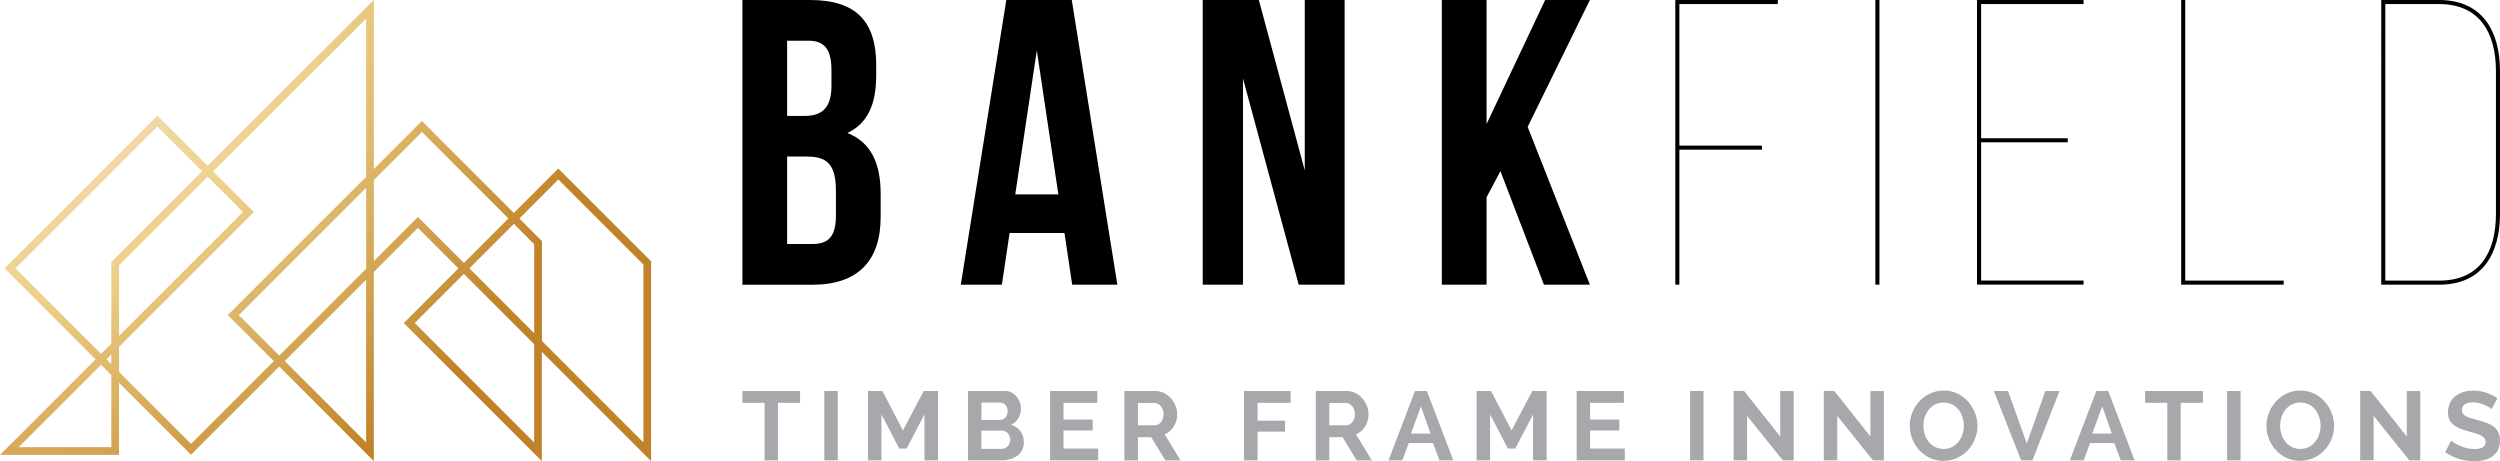
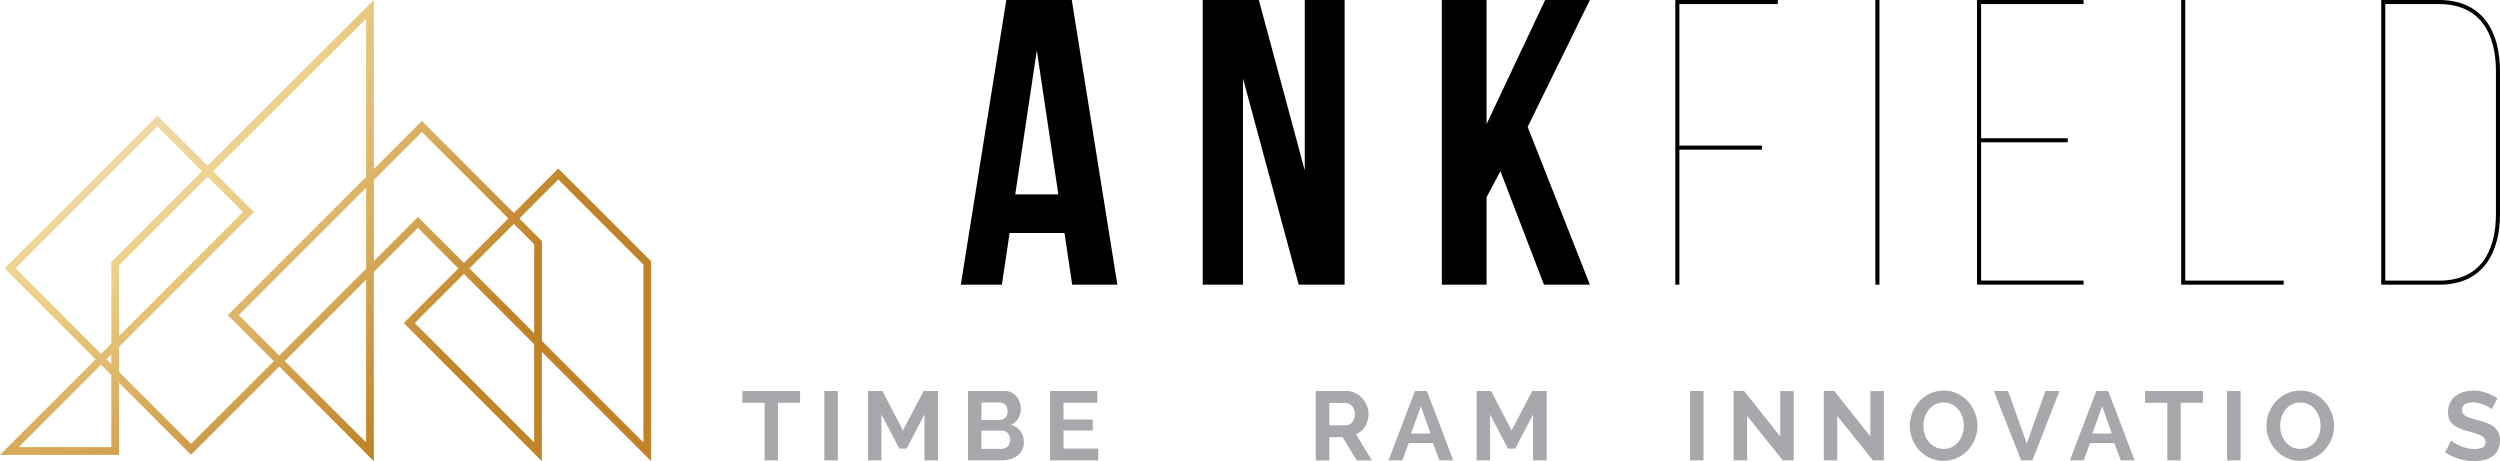
<svg xmlns="http://www.w3.org/2000/svg" id="Layer_1" viewBox="0 0 547.57 101">
  <defs>
    <style>.cls-1{fill:url(#Brass_Radial);}.cls-1,.cls-2,.cls-3{stroke-width:0px;}.cls-3{fill:#a6a8ab;}</style>
    <radialGradient id="Brass_Radial" cx="-20.87" cy="-29.84" fx="-20.87" fy="-29.84" r="171.2" gradientTransform="translate(5.22 5) scale(.89)" gradientUnits="userSpaceOnUse">
      <stop offset=".18" stop-color="#f4e8d9" />
      <stop offset=".59" stop-color="#edd089" />
      <stop offset="1" stop-color="#c08329" />
    </radialGradient>
  </defs>
  <path class="cls-3" d="m175.25,88.23h-4.86v12.6h-2.93v-12.6h-4.86v-2.59h12.64v2.59Z" />
  <path class="cls-3" d="m180.55,100.83v-15.19h2.95v15.19h-2.95Z" />
  <path class="cls-3" d="m202.48,100.83v-10.06l-3.91,7.49h-1.6l-3.91-7.49v10.06h-2.95v-15.19h3.17l4.49,8.64,4.54-8.64h3.14v15.19h-2.95Z" />
  <path class="cls-3" d="m224.26,96.91c0,.64-.13,1.2-.39,1.69-.26.48-.61.89-1.06,1.22-.45.33-.97.58-1.56.75s-1.22.26-1.89.26h-7.34v-15.19h8.13c.53,0,1.01.11,1.43.34.43.23.79.52,1.09.89.3.36.53.78.7,1.24s.25.93.25,1.4c0,.74-.19,1.44-.56,2.09-.37.65-.91,1.13-1.63,1.44.87.26,1.56.72,2.06,1.38.51.66.76,1.49.76,2.49Zm-9.29-8.75v3.83h3.94c.5,0,.92-.17,1.27-.51s.52-.81.52-1.41-.16-1.05-.48-1.39c-.32-.34-.72-.51-1.19-.51h-4.07Zm6.31,8.19c0-.27-.05-.53-.14-.78-.09-.25-.22-.47-.38-.65-.16-.19-.34-.33-.56-.44-.21-.11-.45-.16-.71-.16h-4.54v4h4.39c.27,0,.52-.05.76-.15.23-.1.44-.24.61-.42.17-.18.31-.39.41-.63s.15-.5.15-.77Z" />
  <path class="cls-3" d="m240.54,98.24v2.59h-10.55v-15.19h10.35v2.59h-7.4v3.66h6.4v2.4h-6.4v3.96h7.6Z" />
-   <path class="cls-3" d="m246.28,100.83v-15.19h6.72c.7,0,1.34.15,1.94.44.59.29,1.1.68,1.53,1.16.43.48.76,1.02,1.01,1.63.24.61.36,1.22.36,1.83,0,.98-.25,1.88-.74,2.69-.49.81-1.16,1.39-2,1.74l3.47,5.71h-3.32l-3.1-5.09h-2.91v5.09h-2.95Zm2.95-7.68h3.7c.27,0,.52-.06.76-.19.24-.13.44-.3.61-.52s.31-.48.41-.78c.1-.3.15-.62.15-.96s-.06-.68-.17-.98-.27-.56-.46-.78-.41-.39-.66-.51-.5-.18-.76-.18h-3.57v4.92Z" />
-   <path class="cls-3" d="m272.48,100.83v-15.19h10.21v2.59h-7.25v3.91h6.03v2.4h-6.03v6.29h-2.95Z" />
  <path class="cls-3" d="m288.19,100.83v-15.19h6.72c.7,0,1.34.15,1.94.44.59.29,1.1.68,1.53,1.16.43.48.76,1.02,1.01,1.63.24.61.36,1.22.36,1.83,0,.98-.25,1.88-.74,2.69-.49.81-1.16,1.39-2,1.74l3.47,5.71h-3.32l-3.1-5.09h-2.91v5.09h-2.95Zm2.95-7.68h3.7c.27,0,.52-.06.76-.19.24-.13.44-.3.61-.52s.31-.48.41-.78c.1-.3.15-.62.15-.96s-.06-.68-.17-.98-.27-.56-.46-.78-.41-.39-.66-.51-.5-.18-.76-.18h-3.57v4.92Z" />
  <path class="cls-3" d="m309.92,85.64h2.61l5.78,15.19h-3.04l-1.41-3.79h-5.31l-1.39,3.79h-3.04l5.8-15.19Zm3.4,9.33l-2.1-5.97-2.18,5.97h4.28Z" />
  <path class="cls-3" d="m335.79,100.83v-10.06l-3.91,7.49h-1.6l-3.91-7.49v10.06h-2.95v-15.19h3.17l4.49,8.64,4.54-8.64h3.14v15.19h-2.95Z" />
-   <path class="cls-3" d="m355.88,98.24v2.59h-10.55v-15.19h10.35v2.59h-7.4v3.66h6.4v2.4h-6.4v3.96h7.6Z" />
  <path class="cls-3" d="m370.17,100.83v-15.19h2.95v15.19h-2.95Z" />
  <path class="cls-3" d="m382.66,91.09v9.73h-2.95v-15.19h2.29l7.92,9.97v-9.95h2.95v15.17h-2.4l-7.81-9.73Z" />
  <path class="cls-3" d="m402.41,91.09v9.73h-2.95v-15.19h2.29l7.92,9.97v-9.95h2.95v15.17h-2.4l-7.81-9.73Z" />
  <path class="cls-3" d="m425.69,100.94c-1.11,0-2.12-.22-3.03-.65s-1.68-1.01-2.33-1.73-1.15-1.54-1.51-2.47c-.36-.93-.53-1.88-.53-2.85s.19-1.98.57-2.91.9-1.75,1.56-2.46c.66-.71,1.45-1.28,2.36-1.7.91-.42,1.9-.63,2.97-.63s2.1.22,3.01.67c.91.45,1.68,1.04,2.32,1.76.64.73,1.14,1.56,1.5,2.48s.54,1.87.54,2.82c0,1.01-.19,1.98-.56,2.9s-.88,1.73-1.54,2.44c-.66.71-1.44,1.27-2.35,1.69s-1.9.63-2.97.63Zm-4.41-7.7c0,.66.1,1.29.3,1.9.2.61.49,1.16.87,1.63.38.47.84.85,1.39,1.13s1.17.43,1.87.43,1.34-.15,1.89-.44c.55-.29,1.01-.68,1.39-1.17.38-.48.66-1.03.86-1.64.19-.61.29-1.22.29-1.85s-.1-1.29-.31-1.9c-.21-.61-.5-1.16-.88-1.63s-.84-.84-1.39-1.12c-.55-.28-1.17-.42-1.85-.42s-1.35.15-1.9.44c-.56.29-1.02.68-1.39,1.16-.37.48-.65,1.02-.85,1.63s-.29,1.22-.29,1.85Z" />
  <path class="cls-3" d="m439.81,85.64l4.11,11.49,4.07-11.49h3.1l-5.93,15.19h-2.48l-5.97-15.19h3.1Z" />
  <path class="cls-3" d="m459.15,85.64h2.61l5.78,15.19h-3.04l-1.41-3.79h-5.31l-1.39,3.79h-3.04l5.8-15.19Zm3.4,9.33l-2.1-5.97-2.18,5.97h4.28Z" />
  <path class="cls-3" d="m482.49,88.23h-4.86v12.6h-2.93v-12.6h-4.86v-2.59h12.65v2.59Z" />
  <path class="cls-3" d="m487.8,100.83v-15.19h2.95v15.19h-2.95Z" />
  <path class="cls-3" d="m503.82,100.94c-1.11,0-2.12-.22-3.03-.65s-1.68-1.01-2.33-1.73-1.15-1.54-1.51-2.47-.54-1.88-.54-2.85.19-1.98.57-2.91.9-1.75,1.56-2.46,1.45-1.28,2.36-1.7,1.9-.63,2.97-.63,2.1.22,3,.67,1.68,1.04,2.32,1.76c.64.73,1.14,1.56,1.5,2.48s.54,1.87.54,2.82c0,1.01-.19,1.98-.56,2.9-.37.92-.89,1.73-1.54,2.44-.66.71-1.44,1.27-2.35,1.69-.91.42-1.9.63-2.97.63Zm-4.41-7.7c0,.66.1,1.29.3,1.9.2.61.49,1.16.87,1.63s.84.85,1.39,1.13,1.17.43,1.87.43,1.35-.15,1.89-.44c.55-.29,1.01-.68,1.39-1.17.38-.48.66-1.03.86-1.64.19-.61.29-1.22.29-1.85s-.1-1.29-.31-1.9c-.21-.61-.5-1.16-.88-1.63s-.84-.84-1.39-1.12-1.17-.42-1.85-.42-1.35.15-1.9.44c-.56.29-1.02.68-1.39,1.16-.37.48-.65,1.02-.85,1.63-.19.61-.29,1.22-.29,1.85Z" />
-   <path class="cls-3" d="m519.89,91.09v9.73h-2.95v-15.19h2.29l7.92,9.97v-9.95h2.95v15.17h-2.4l-7.81-9.73Z" />
  <path class="cls-3" d="m545.73,89.62c-.1-.1-.28-.24-.55-.41-.26-.17-.59-.34-.96-.5s-.79-.3-1.23-.42c-.44-.11-.89-.17-1.35-.17-.81,0-1.42.15-1.82.45-.4.3-.6.72-.6,1.26,0,.31.08.57.22.78.15.21.37.39.65.55.29.16.64.3,1.08.43s.94.26,1.51.41c.74.2,1.42.41,2.02.64.61.23,1.12.51,1.54.86.42.34.75.75.98,1.23.23.48.34,1.07.34,1.76,0,.81-.15,1.51-.46,2.09-.31.58-.72,1.05-1.24,1.4-.52.36-1.12.62-1.8.78-.68.16-1.39.25-2.13.25-1.14,0-2.27-.17-3.38-.51-1.11-.34-2.11-.83-2.99-1.45l1.31-2.55c.13.13.36.3.69.5s.73.41,1.19.62c.46.21.96.38,1.52.52.56.14,1.13.21,1.71.21,1.63,0,2.44-.52,2.44-1.56,0-.33-.09-.61-.28-.83-.19-.23-.45-.43-.79-.6-.34-.17-.76-.33-1.24-.47s-1.03-.3-1.63-.47c-.73-.2-1.36-.42-1.89-.65-.54-.24-.98-.51-1.34-.83-.36-.32-.62-.69-.8-1.11s-.27-.92-.27-1.51c0-.77.14-1.45.43-2.05.28-.6.68-1.1,1.19-1.5.51-.4,1.09-.7,1.76-.91.67-.21,1.39-.31,2.16-.31,1.07,0,2.06.17,2.95.5.9.34,1.68.73,2.35,1.19l-1.31,2.4Z" />
-   <path class="cls-2" d="m191.91,14.34v2.23c0,6.41-1.96,10.51-6.32,12.56,5.26,2.05,7.3,6.77,7.3,13.36v5.08c0,9.62-5.08,14.79-14.87,14.79h-15.41V0h14.79c10.15,0,14.52,4.72,14.52,14.34Zm-19.51-5.43v16.48h3.83c3.65,0,5.88-1.6,5.88-6.59v-3.47c0-4.45-1.51-6.41-4.99-6.41h-4.72Zm0,25.38v19.15h5.61c3.29,0,5.08-1.51,5.08-6.15v-5.43c0-5.79-1.87-7.57-6.32-7.57h-4.36Z" />
  <path class="cls-2" d="m244.73,62.35h-9.89l-1.69-11.31h-12.02l-1.69,11.31h-9L220.41,0h14.34l9.98,62.35Zm-22.36-19.77h9.44l-4.72-31.53-4.72,31.53Z" />
  <path class="cls-2" d="m272.25,17.19v45.16h-8.82V0h12.29l10.06,37.32V0h8.73v62.35h-10.06l-12.2-45.16Z" />
  <path class="cls-2" d="m328.63,37.5l-3.03,5.7v19.15h-9.8V0h9.8v27.17l12.83-27.17h9.8l-13.63,27.79,13.63,34.56h-10.06l-9.53-24.85Z" />
  <path class="cls-2" d="m385.91,31.89v.89h-18.08v29.57h-.89V0h22.45v.89h-21.56v31h18.08Z" />
  <path class="cls-2" d="m411.65,0v62.35h-.89V0h.89Z" />
  <path class="cls-2" d="m452.89,30.28v.89h-18.97v30.28h22.44v.89h-23.34V0h23.34v.89h-22.44v29.39h18.97Z" />
  <path class="cls-2" d="m477.74,62.35V0h.89v61.46h21.56v.89h-22.45Z" />
  <path class="cls-2" d="m534.21,0c9.53,0,13.36,6.86,13.36,15.59v31.26c0,8.64-3.83,15.5-13.27,15.5h-12.74V0h12.65Zm.09,61.46c8.99,0,12.38-6.41,12.38-14.61V15.59c0-8.28-3.47-14.7-12.47-14.7h-11.76v60.57h11.85Z" />
  <path class="cls-1" d="m122.28,36.9l-9.74,9.74-20.14-20.14-10.52,10.52V0l-1.45,1.44c-.23.24-20.19,20.1-34.96,34.87l-11-10.99L1.01,58.78l19.92,19.92L0,99.63h26.07v-15.79l15.76,15.77,19.33-19.33,20.72,20.72v-41.43l9.65-9.66,8.87,8.87-11.97,11.97,30.25,30.25v-23.93l23.93,23.93v-43.77l-20.34-20.33Zm-69.08,9.53l-27.12,27.12v-15.45l19.4-19.4,7.73,7.73Zm-28.82,51.5H4.09l18.04-18.03,2.25,2.24v15.79Zm0-18.18l-1.05-1.05,1.05-1.04v2.1Zm0-22.35v17.85l-2.25,2.25L3.4,58.78l31.07-31.07,9.8,9.8c-2.05,2.04-3.99,3.99-5.73,5.73l-14.16,14.16Zm55.81,39.5l-17.82-17.82,17.82-17.82v35.64Zm0-38.04l-19.02,19.02-8.87-8.86,27.9-27.9v17.74Zm0-20.14l-30.3,30.3,10.08,10.07-18.13,18.13-15.76-15.76v-5.49l29.52-29.52-8.93-8.92c12.48-12.47,28.65-28.58,33.52-33.43v34.63Zm11.35,8.8l-9.65,9.65v-17.74l10.52-10.52,18.94,18.94-9.74,9.74-10.07-10.07Zm25.46,49.39l-26.16-26.16,10.76-10.76,15.39,15.39v21.53Zm0-23.93l-14.19-14.2,9.74-9.74,4.45,4.46v19.47Zm23.93,23.93l-22.23-22.23v-21.87l-4.95-4.95,8.54-8.55,18.64,18.64v38.96Z" />
</svg>